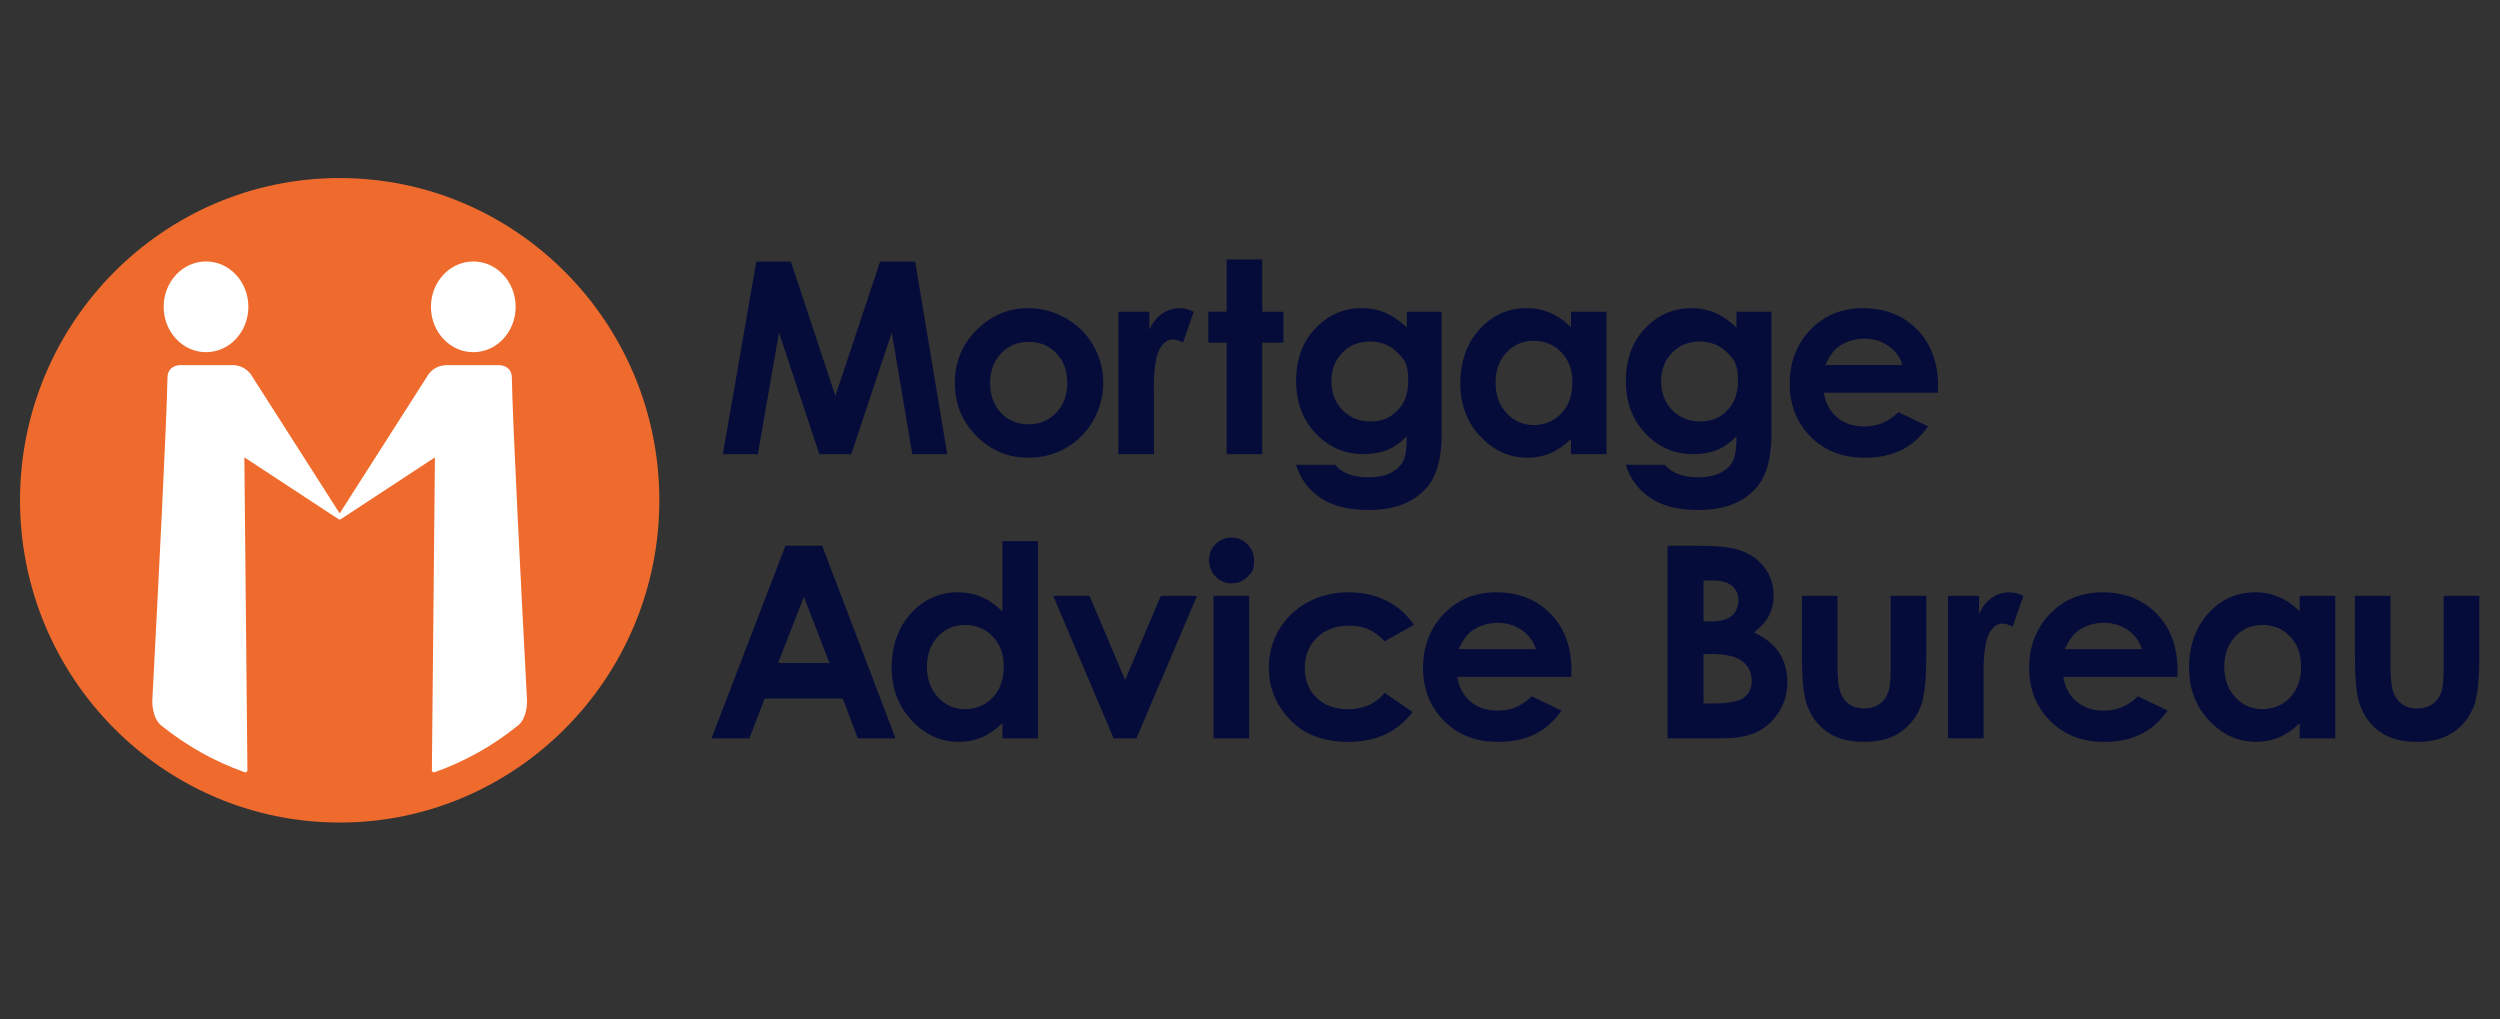
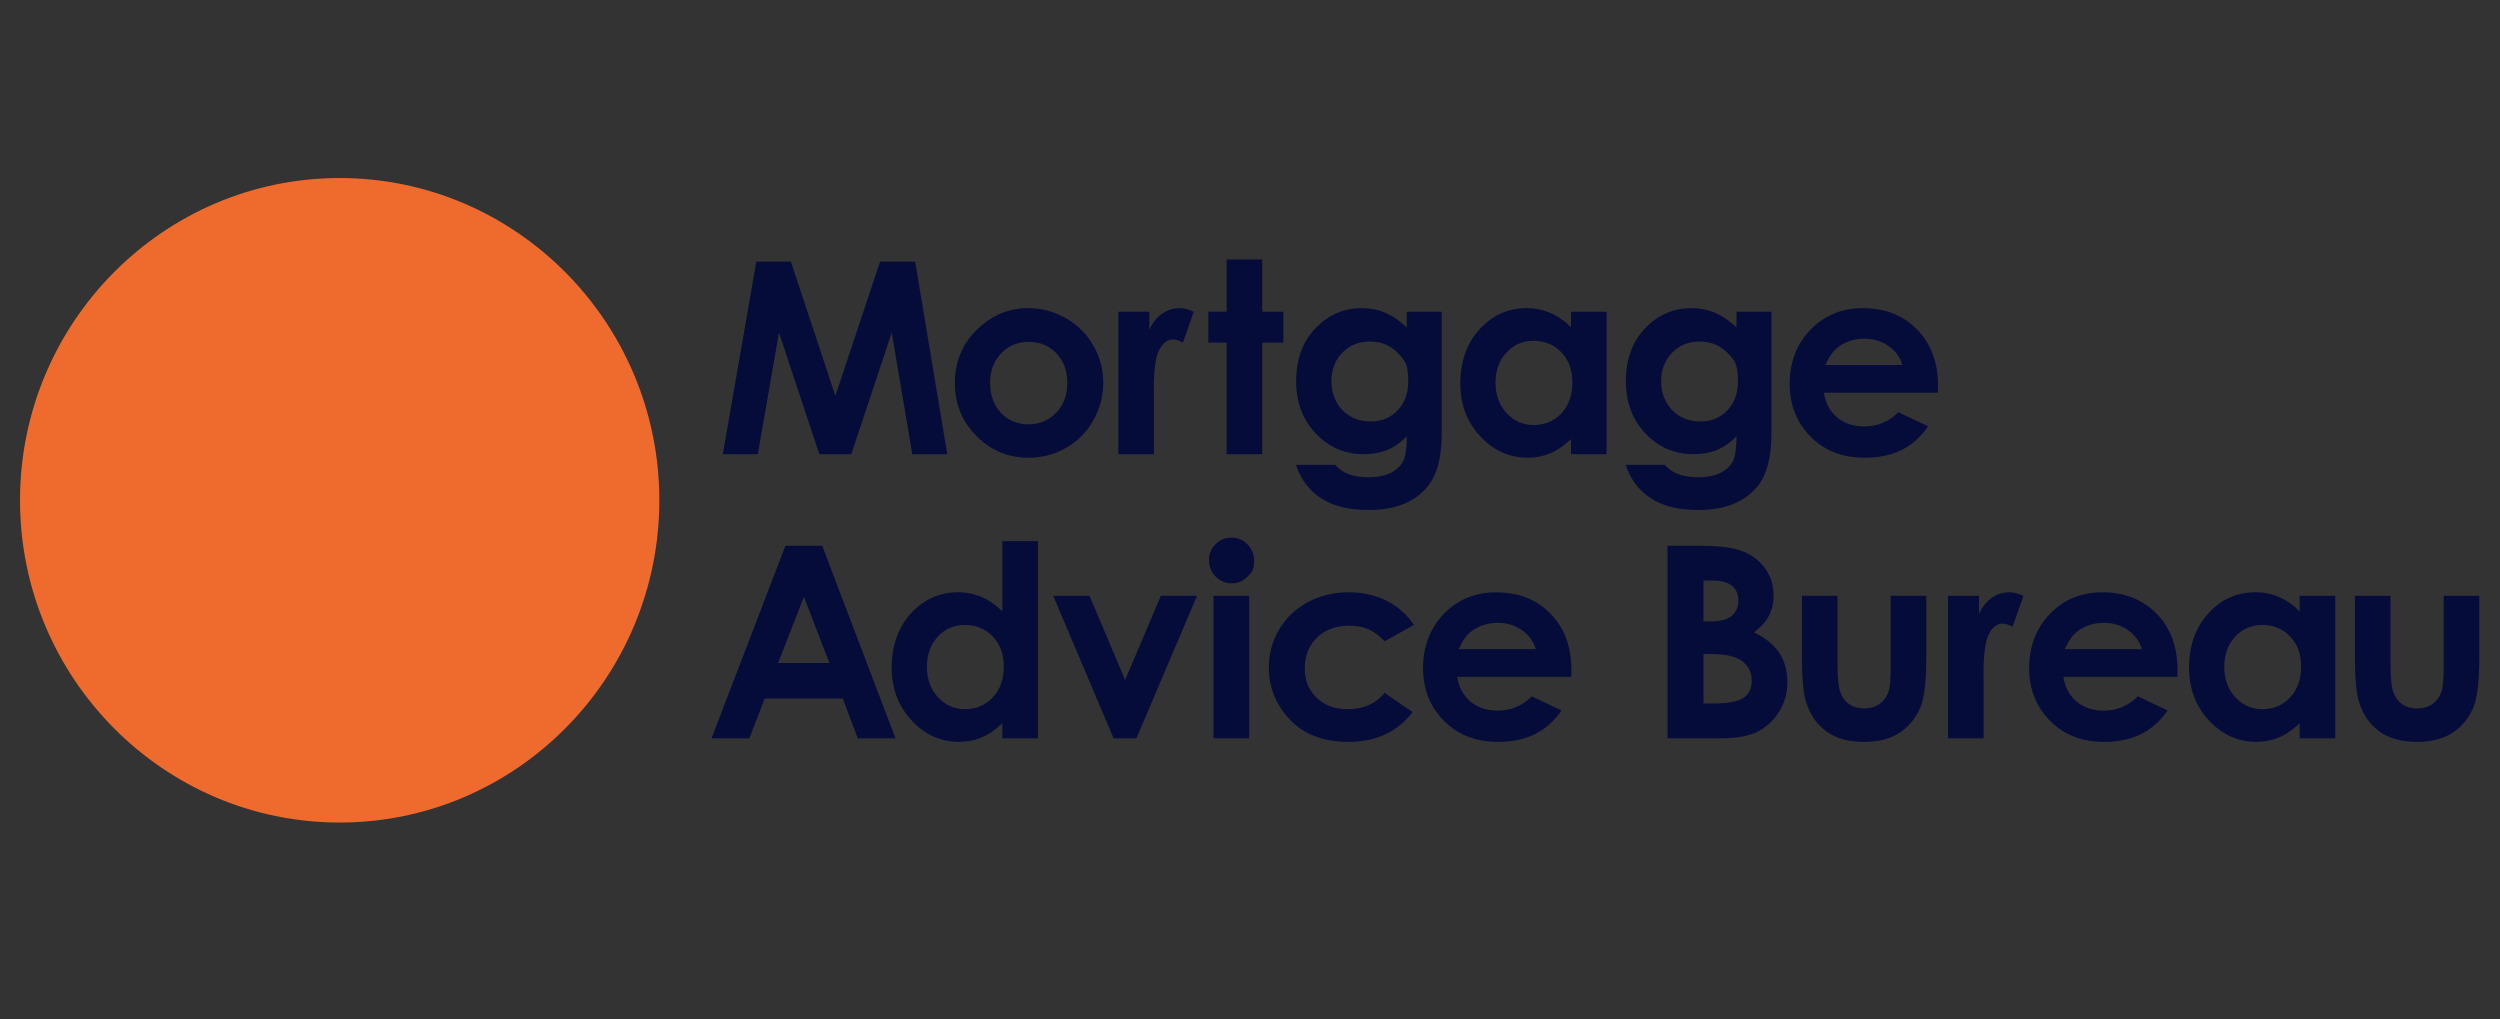
<svg xmlns="http://www.w3.org/2000/svg" width="130" height="53" viewBox="0 0 130 53" fill="none">
  <rect x="0" y="0" width="130" height="53" fill="#333333" stroke="none" />
-   <path d="M39.327 13.604H41.125L43.439 20.588L45.764 13.604H47.589L49.258 23.617H47.438L46.371 17.294L44.266 23.617H42.603L40.508 17.294L39.407 23.617H37.586L39.329 13.604H39.327ZM53.468 16.024C54.162 16.024 54.814 16.199 55.425 16.548C56.036 16.896 56.513 17.371 56.855 17.969C57.198 18.567 57.37 19.213 57.37 19.906C57.37 20.599 57.197 21.257 56.852 21.864C56.507 22.472 56.038 22.946 55.442 23.288C54.847 23.63 54.191 23.802 53.474 23.802C52.419 23.802 51.519 23.424 50.772 22.669C50.027 21.915 49.653 20.998 49.653 19.92C49.653 18.764 50.075 17.801 50.918 17.029C51.657 16.359 52.507 16.023 53.468 16.023V16.024ZM53.489 17.779C52.916 17.779 52.439 17.979 52.057 18.378C51.676 18.778 51.486 19.289 51.486 19.912C51.486 20.535 51.674 21.072 52.051 21.469C52.427 21.866 52.904 22.065 53.483 22.065C54.061 22.065 54.54 21.864 54.923 21.462C55.307 21.06 55.499 20.543 55.499 19.911C55.499 19.28 55.31 18.765 54.933 18.371C54.557 17.976 54.075 17.778 53.488 17.778L53.489 17.779ZM58.153 16.209H59.766V17.147C59.932 16.78 60.155 16.501 60.432 16.31C60.709 16.12 61.012 16.024 61.343 16.024C61.576 16.024 61.82 16.088 62.075 16.214L61.513 17.813C61.3 17.704 61.127 17.649 60.99 17.649C60.712 17.649 60.477 17.826 60.286 18.18C60.094 18.534 59.998 19.228 59.998 20.262L60.005 20.623V23.617H58.154V16.209H58.153ZM63.786 13.493H65.637V16.209H66.736V17.816H65.637V23.617H63.786V17.816H62.833V16.208H63.786V13.493ZM73.154 16.209H74.968V22.555C74.968 23.807 74.719 24.729 74.22 25.319C73.55 26.118 72.542 26.518 71.194 26.518C70.474 26.518 69.871 26.427 69.38 26.247C68.891 26.065 68.477 25.8 68.14 25.45C67.803 25.099 67.553 24.673 67.392 24.171H69.427C69.608 24.384 69.84 24.545 70.124 24.654C70.407 24.763 70.744 24.818 71.131 24.818C71.627 24.818 72.026 24.74 72.329 24.583C72.63 24.426 72.843 24.223 72.967 23.975C73.092 23.725 73.153 23.297 73.153 22.689C72.829 23.019 72.489 23.256 72.133 23.4C71.777 23.545 71.373 23.617 70.922 23.617C69.935 23.617 69.102 23.259 68.42 22.542C67.739 21.825 67.399 20.918 67.399 19.82C67.399 18.645 67.76 17.702 68.481 16.989C69.135 16.345 69.914 16.023 70.82 16.023C71.244 16.023 71.644 16.101 72.02 16.258C72.397 16.414 72.775 16.671 73.152 17.028V16.207L73.154 16.209ZM71.23 17.76C70.652 17.76 70.174 17.956 69.797 18.347C69.42 18.737 69.233 19.228 69.233 19.819C69.233 20.41 69.425 20.936 69.811 21.329C70.197 21.721 70.681 21.917 71.263 21.917C71.846 21.917 72.303 21.726 72.673 21.342C73.043 20.958 73.228 20.455 73.228 19.832C73.228 18.897 73.042 18.719 72.669 18.336C72.297 17.953 71.817 17.76 71.23 17.76ZM81.691 16.209H83.542V23.617H81.691V22.832C81.331 23.176 80.97 23.424 80.609 23.575C80.247 23.726 79.855 23.802 79.434 23.802C78.485 23.802 77.666 23.431 76.974 22.69C76.282 21.949 75.936 21.028 75.936 19.926C75.936 18.825 76.27 17.848 76.94 17.118C77.609 16.388 78.422 16.023 79.38 16.023C79.82 16.023 80.233 16.106 80.62 16.273C81.006 16.439 81.363 16.687 81.692 17.019V16.208L81.691 16.209ZM79.75 17.724C79.181 17.724 78.709 17.927 78.333 18.334C77.957 18.741 77.769 19.263 77.769 19.899C77.769 20.536 77.96 21.069 78.343 21.482C78.725 21.896 79.197 22.102 79.756 22.102C80.316 22.102 80.812 21.899 81.193 21.492C81.574 21.084 81.764 20.551 81.764 19.892C81.764 19.233 81.574 18.723 81.193 18.323C80.812 17.923 80.331 17.723 79.75 17.723V17.724ZM90.3 16.209H92.114V22.555C92.114 23.807 91.865 24.729 91.366 25.319C90.697 26.118 89.688 26.518 88.34 26.518C87.621 26.518 87.017 26.427 86.526 26.247C86.037 26.065 85.624 25.8 85.286 25.45C84.949 25.099 84.7 24.673 84.538 24.171H86.574C86.754 24.384 86.986 24.545 87.27 24.654C87.553 24.763 87.889 24.818 88.278 24.818C88.773 24.818 89.172 24.74 89.474 24.583C89.776 24.426 89.988 24.223 90.113 23.975C90.236 23.725 90.298 23.297 90.298 22.689C89.973 23.019 89.634 23.256 89.278 23.4C88.921 23.545 88.518 23.617 88.067 23.617C87.08 23.617 86.246 23.259 85.565 22.542C84.884 21.825 84.544 20.918 84.544 19.82C84.544 18.645 84.904 17.702 85.626 16.989C86.278 16.345 87.059 16.023 87.966 16.023C88.389 16.023 88.789 16.101 89.165 16.258C89.541 16.414 89.919 16.671 90.297 17.028V16.207L90.3 16.209ZM88.376 17.76C87.796 17.76 87.319 17.956 86.944 18.347C86.567 18.737 86.378 19.228 86.378 19.819C86.378 20.41 86.571 20.936 86.956 21.329C87.341 21.721 87.826 21.917 88.409 21.917C88.992 21.917 89.448 21.726 89.818 21.342C90.188 20.958 90.373 20.455 90.373 19.832C90.373 18.897 90.187 18.719 89.815 18.336C89.442 17.953 88.963 17.76 88.375 17.76H88.376ZM100.772 20.421H94.84C94.926 20.957 95.154 21.384 95.525 21.7C95.895 22.017 96.367 22.175 96.943 22.175C97.631 22.175 98.222 21.927 98.715 21.433L100.265 22.17C99.879 22.724 99.416 23.136 98.878 23.402C98.338 23.668 97.699 23.801 96.957 23.801C95.808 23.801 94.871 23.435 94.147 22.703C93.425 21.972 93.063 21.054 93.063 19.953C93.063 18.852 93.424 17.887 94.147 17.142C94.871 16.396 95.778 16.024 96.868 16.024C98.024 16.024 98.966 16.395 99.692 17.135C100.417 17.876 100.779 18.854 100.779 20.069L100.772 20.421H100.772ZM98.927 18.98C98.805 18.575 98.563 18.246 98.203 17.993C97.845 17.739 97.427 17.612 96.951 17.612C96.435 17.612 95.983 17.755 95.593 18.04C95.349 18.217 95.122 18.53 94.914 18.98H98.927ZM40.843 28.378H42.754L46.566 38.392H44.603L43.826 36.322H39.766L38.964 38.392H37L40.843 28.378ZM41.801 31.035L40.461 34.476H43.133L41.801 31.035ZM52.122 28.138H53.973V38.392H52.122V37.607C51.763 37.95 51.402 38.198 51.04 38.348C50.679 38.5 50.286 38.576 49.865 38.576C48.917 38.576 48.097 38.205 47.405 37.464C46.713 36.724 46.367 35.801 46.367 34.7C46.367 33.598 46.702 32.622 47.371 31.892C48.041 31.162 48.854 30.798 49.811 30.798C50.251 30.798 50.664 30.881 51.05 31.047C51.437 31.213 51.794 31.463 52.122 31.795V28.137V28.138ZM50.181 32.499C49.612 32.499 49.14 32.702 48.764 33.108C48.388 33.516 48.2 34.037 48.2 34.674C48.2 35.31 48.392 35.843 48.774 36.256C49.156 36.67 49.628 36.877 50.188 36.877C50.748 36.877 51.244 36.673 51.624 36.266C52.005 35.859 52.195 35.325 52.195 34.666C52.195 34.007 52.004 33.498 51.624 33.098C51.244 32.698 50.762 32.499 50.181 32.499ZM54.768 30.983H56.654L58.507 35.355L60.365 30.983H62.245L59.094 38.392H57.908L54.767 30.983H54.768ZM64.037 27.954C64.36 27.954 64.636 28.07 64.867 28.303C65.098 28.537 65.213 28.819 65.213 29.151C65.213 29.649 65.1 29.759 64.871 29.989C64.643 30.221 64.369 30.336 64.05 30.336C63.732 30.336 63.445 30.218 63.214 29.982C62.983 29.747 62.867 29.46 62.867 29.124C62.867 28.788 62.982 28.525 63.21 28.297C63.439 28.067 63.714 27.953 64.036 27.953L64.037 27.954ZM63.105 30.983H64.956V38.392H63.105V30.983ZM73.529 32.494L71.997 33.348C71.709 33.044 71.424 32.831 71.143 32.714C70.863 32.595 70.532 32.535 70.155 32.535C69.466 32.535 68.91 32.742 68.485 33.155C68.06 33.569 67.848 34.098 67.848 34.744C67.848 35.391 68.052 35.884 68.463 36.281C68.873 36.679 69.411 36.877 70.077 36.877C70.902 36.877 71.544 36.594 72.002 36.028L73.455 37.03C72.667 38.062 71.554 38.578 70.115 38.578C68.822 38.578 67.809 38.193 67.076 37.422C66.345 36.651 65.978 35.749 65.978 34.716C65.978 34 66.156 33.34 66.512 32.737C66.868 32.134 67.364 31.661 68.001 31.316C68.638 30.972 69.35 30.799 70.138 30.799C70.868 30.799 71.523 30.946 72.104 31.24C72.684 31.534 73.159 31.953 73.529 32.495V32.494ZM81.707 35.197H75.776C75.862 35.733 76.09 36.159 76.46 36.476C76.831 36.793 77.303 36.952 77.878 36.952C78.566 36.952 79.157 36.704 79.651 36.209L81.201 36.946C80.814 37.501 80.352 37.912 79.813 38.178C79.274 38.444 78.634 38.578 77.892 38.578C76.743 38.578 75.806 38.211 75.083 37.48C74.36 36.748 73.998 35.831 73.998 34.729C73.998 33.627 74.36 32.664 75.083 31.918C75.806 31.172 76.713 30.8 77.803 30.8C78.96 30.8 79.901 31.17 80.626 31.911C81.352 32.652 81.714 33.63 81.714 34.845L81.707 35.197V35.197ZM79.862 33.756C79.741 33.351 79.499 33.022 79.139 32.768C78.779 32.515 78.362 32.388 77.886 32.388C77.37 32.388 76.918 32.531 76.528 32.815C76.283 32.992 76.057 33.306 75.849 33.755H79.862L79.862 33.756ZM86.712 38.392V28.378H88.279C89.188 28.378 89.854 28.438 90.274 28.556C90.872 28.715 91.346 29.01 91.699 29.442C92.051 29.875 92.229 30.383 92.229 30.969C92.229 31.351 92.148 31.698 91.988 32.009C91.829 32.32 91.568 32.612 91.208 32.884C91.808 33.17 92.248 33.526 92.526 33.956C92.804 34.384 92.943 34.89 92.943 35.475C92.943 36.06 92.799 36.549 92.51 37.011C92.221 37.474 91.849 37.82 91.393 38.048C90.936 38.277 90.306 38.392 89.502 38.392H86.712ZM88.581 30.189V32.313H89.003C89.475 32.313 89.824 32.215 90.053 32.019C90.281 31.822 90.395 31.555 90.395 31.217C90.395 30.902 90.287 30.651 90.069 30.467C89.853 30.281 89.523 30.189 89.08 30.189H88.581ZM88.581 34.012V36.581H89.062C89.86 36.581 90.398 36.481 90.675 36.28C90.952 36.08 91.091 35.79 91.091 35.408C91.091 34.977 90.929 34.637 90.604 34.386C90.278 34.137 89.737 34.011 88.979 34.011H88.581V34.012ZM93.7 30.983H95.55V34.543C95.55 35.237 95.598 35.718 95.694 35.987C95.789 36.257 95.942 36.466 96.153 36.616C96.364 36.765 96.625 36.84 96.933 36.84C97.242 36.84 97.505 36.766 97.72 36.619C97.936 36.471 98.096 36.255 98.201 35.97C98.279 35.758 98.317 35.302 98.317 34.604V30.983H100.168V34.12C100.168 35.413 100.066 36.297 99.865 36.774C99.616 37.355 99.251 37.801 98.768 38.111C98.285 38.421 97.672 38.577 96.927 38.577C96.12 38.577 95.467 38.395 94.969 38.031C94.47 37.67 94.119 37.164 93.917 36.514C93.773 36.065 93.7 35.248 93.7 34.065V30.983H93.7ZM101.297 30.983H102.909V31.922C103.077 31.555 103.298 31.275 103.576 31.085C103.853 30.894 104.157 30.799 104.486 30.799C104.719 30.799 104.963 30.863 105.219 30.99L104.657 32.588C104.445 32.479 104.271 32.425 104.135 32.425C103.857 32.425 103.622 32.602 103.429 32.956C103.239 33.31 103.142 34.003 103.142 35.038L103.149 35.399V38.394H101.298V30.985L101.297 30.983ZM113.224 35.197H107.293C107.379 35.733 107.605 36.159 107.977 36.476C108.347 36.793 108.821 36.952 109.396 36.952C110.083 36.952 110.673 36.704 111.168 36.209L112.718 36.946C112.331 37.501 111.869 37.912 111.329 38.178C110.791 38.444 110.151 38.578 109.41 38.578C108.259 38.578 107.323 38.211 106.6 37.48C105.877 36.748 105.516 35.831 105.516 34.729C105.516 33.627 105.877 32.664 106.6 31.918C107.323 31.172 108.229 30.8 109.319 30.8C110.477 30.8 111.417 31.17 112.143 31.911C112.868 32.652 113.231 33.63 113.231 34.845L113.224 35.197V35.197ZM111.38 33.756C111.257 33.351 111.016 33.022 110.657 32.768C110.297 32.515 109.879 32.388 109.404 32.388C108.888 32.388 108.434 32.531 108.046 32.815C107.8 32.992 107.575 33.306 107.367 33.755H111.38V33.756ZM119.583 30.983H121.434V38.392H119.583V37.607C119.223 37.95 118.864 38.198 118.503 38.348C118.141 38.5 117.749 38.576 117.327 38.576C116.379 38.576 115.559 38.205 114.867 37.464C114.176 36.724 113.83 35.801 113.83 34.7C113.83 33.598 114.164 32.622 114.833 31.892C115.502 31.162 116.316 30.798 117.273 30.798C117.713 30.798 118.126 30.881 118.513 31.046C118.899 31.212 119.256 31.462 119.583 31.794V30.983V30.983ZM117.643 32.499C117.074 32.499 116.601 32.702 116.226 33.108C115.85 33.516 115.662 34.037 115.662 34.674C115.662 35.31 115.853 35.843 116.236 36.256C116.619 36.67 117.091 36.877 117.651 36.877C118.211 36.877 118.706 36.673 119.087 36.266C119.467 35.859 119.657 35.325 119.657 34.666C119.657 34.007 119.467 33.498 119.087 33.098C118.707 32.698 118.225 32.499 117.644 32.499H117.643ZM122.455 30.983H124.306V34.543C124.306 35.237 124.354 35.718 124.45 35.987C124.545 36.257 124.699 36.466 124.909 36.616C125.121 36.765 125.38 36.84 125.689 36.84C125.998 36.84 126.261 36.766 126.476 36.619C126.693 36.471 126.852 36.255 126.957 35.97C127.035 35.758 127.073 35.302 127.073 34.604V30.983H128.924V34.12C128.924 35.413 128.823 36.297 128.621 36.774C128.372 37.355 128.007 37.801 127.523 38.111C127.04 38.421 126.427 38.577 125.682 38.577C124.874 38.577 124.222 38.395 123.724 38.031C123.225 37.67 122.875 37.164 122.672 36.514C122.528 36.065 122.455 35.248 122.455 34.065V30.983Z" fill="#050C3A" />
+   <path d="M39.327 13.604H41.125L43.439 20.588L45.764 13.604H47.589L49.258 23.617H47.438L46.371 17.294L44.266 23.617H42.603L40.508 17.294L39.407 23.617H37.586L39.329 13.604H39.327ZM53.468 16.024C54.162 16.024 54.814 16.199 55.425 16.548C56.036 16.896 56.513 17.371 56.855 17.969C57.198 18.567 57.37 19.213 57.37 19.906C57.37 20.599 57.197 21.257 56.852 21.864C56.507 22.472 56.038 22.946 55.442 23.288C54.847 23.63 54.191 23.802 53.474 23.802C52.419 23.802 51.519 23.424 50.772 22.669C50.027 21.915 49.653 20.998 49.653 19.92C49.653 18.764 50.075 17.801 50.918 17.029C51.657 16.359 52.507 16.023 53.468 16.023V16.024ZM53.489 17.779C52.916 17.779 52.439 17.979 52.057 18.378C51.676 18.778 51.486 19.289 51.486 19.912C51.486 20.535 51.674 21.072 52.051 21.469C52.427 21.866 52.904 22.065 53.483 22.065C54.061 22.065 54.54 21.864 54.923 21.462C55.307 21.06 55.499 20.543 55.499 19.911C55.499 19.28 55.31 18.765 54.933 18.371C54.557 17.976 54.075 17.778 53.488 17.778L53.489 17.779ZM58.153 16.209H59.766V17.147C59.932 16.78 60.155 16.501 60.432 16.31C60.709 16.12 61.012 16.024 61.343 16.024C61.576 16.024 61.82 16.088 62.075 16.214L61.513 17.813C61.3 17.704 61.127 17.649 60.99 17.649C60.712 17.649 60.477 17.826 60.286 18.18C60.094 18.534 59.998 19.228 59.998 20.262L60.005 20.623V23.617H58.154V16.209H58.153ZM63.786 13.493H65.637V16.209H66.736V17.816H65.637V23.617H63.786V17.816H62.833V16.208H63.786V13.493ZM73.154 16.209H74.968V22.555C74.968 23.807 74.719 24.729 74.22 25.319C73.55 26.118 72.542 26.518 71.194 26.518C70.474 26.518 69.871 26.427 69.38 26.247C68.891 26.065 68.477 25.8 68.14 25.45C67.803 25.099 67.553 24.673 67.392 24.171H69.427C69.608 24.384 69.84 24.545 70.124 24.654C70.407 24.763 70.744 24.818 71.131 24.818C71.627 24.818 72.026 24.74 72.329 24.583C72.63 24.426 72.843 24.223 72.967 23.975C73.092 23.725 73.153 23.297 73.153 22.689C72.829 23.019 72.489 23.256 72.133 23.4C71.777 23.545 71.373 23.617 70.922 23.617C69.935 23.617 69.102 23.259 68.42 22.542C67.739 21.825 67.399 20.918 67.399 19.82C67.399 18.645 67.76 17.702 68.481 16.989C69.135 16.345 69.914 16.023 70.82 16.023C71.244 16.023 71.644 16.101 72.02 16.258C72.397 16.414 72.775 16.671 73.152 17.028V16.207L73.154 16.209ZM71.23 17.76C70.652 17.76 70.174 17.956 69.797 18.347C69.42 18.737 69.233 19.228 69.233 19.819C69.233 20.41 69.425 20.936 69.811 21.329C70.197 21.721 70.681 21.917 71.263 21.917C71.846 21.917 72.303 21.726 72.673 21.342C73.043 20.958 73.228 20.455 73.228 19.832C73.228 18.897 73.042 18.719 72.669 18.336C72.297 17.953 71.817 17.76 71.23 17.76ZM81.691 16.209H83.542V23.617H81.691V22.832C81.331 23.176 80.97 23.424 80.609 23.575C80.247 23.726 79.855 23.802 79.434 23.802C78.485 23.802 77.666 23.431 76.974 22.69C76.282 21.949 75.936 21.028 75.936 19.926C75.936 18.825 76.27 17.848 76.94 17.118C77.609 16.388 78.422 16.023 79.38 16.023C79.82 16.023 80.233 16.106 80.62 16.273C81.006 16.439 81.363 16.687 81.692 17.019V16.208L81.691 16.209ZM79.75 17.724C79.181 17.724 78.709 17.927 78.333 18.334C77.957 18.741 77.769 19.263 77.769 19.899C77.769 20.536 77.96 21.069 78.343 21.482C78.725 21.896 79.197 22.102 79.756 22.102C80.316 22.102 80.812 21.899 81.193 21.492C81.574 21.084 81.764 20.551 81.764 19.892C81.764 19.233 81.574 18.723 81.193 18.323C80.812 17.923 80.331 17.723 79.75 17.723V17.724ZM90.3 16.209H92.114V22.555C92.114 23.807 91.865 24.729 91.366 25.319C90.697 26.118 89.688 26.518 88.34 26.518C87.621 26.518 87.017 26.427 86.526 26.247C86.037 26.065 85.624 25.8 85.286 25.45C84.949 25.099 84.7 24.673 84.538 24.171H86.574C86.754 24.384 86.986 24.545 87.27 24.654C87.553 24.763 87.889 24.818 88.278 24.818C88.773 24.818 89.172 24.74 89.474 24.583C89.776 24.426 89.988 24.223 90.113 23.975C90.236 23.725 90.298 23.297 90.298 22.689C89.973 23.019 89.634 23.256 89.278 23.4C88.921 23.545 88.518 23.617 88.067 23.617C87.08 23.617 86.246 23.259 85.565 22.542C84.884 21.825 84.544 20.918 84.544 19.82C84.544 18.645 84.904 17.702 85.626 16.989C86.278 16.345 87.059 16.023 87.966 16.023C88.389 16.023 88.789 16.101 89.165 16.258C89.541 16.414 89.919 16.671 90.297 17.028V16.207L90.3 16.209ZM88.376 17.76C87.796 17.76 87.319 17.956 86.944 18.347C86.567 18.737 86.378 19.228 86.378 19.819C86.378 20.41 86.571 20.936 86.956 21.329C87.341 21.721 87.826 21.917 88.409 21.917C88.992 21.917 89.448 21.726 89.818 21.342C90.188 20.958 90.373 20.455 90.373 19.832C90.373 18.897 90.187 18.719 89.815 18.336C89.442 17.953 88.963 17.76 88.375 17.76H88.376ZM100.772 20.421H94.84C94.926 20.957 95.154 21.384 95.525 21.7C95.895 22.017 96.367 22.175 96.943 22.175C97.631 22.175 98.222 21.927 98.715 21.433L100.265 22.17C99.879 22.724 99.416 23.136 98.878 23.402C98.338 23.668 97.699 23.801 96.957 23.801C95.808 23.801 94.871 23.435 94.147 22.703C93.425 21.972 93.063 21.054 93.063 19.953C93.063 18.852 93.424 17.887 94.147 17.142C94.871 16.396 95.778 16.024 96.868 16.024C98.024 16.024 98.966 16.395 99.692 17.135C100.417 17.876 100.779 18.854 100.779 20.069L100.772 20.421H100.772ZM98.927 18.98C98.805 18.575 98.563 18.246 98.203 17.993C97.845 17.739 97.427 17.612 96.951 17.612C96.435 17.612 95.983 17.755 95.593 18.04C95.349 18.217 95.122 18.53 94.914 18.98H98.927ZM40.843 28.378H42.754L46.566 38.392H44.603L43.826 36.322H39.766L38.964 38.392H37L40.843 28.378ZM41.801 31.035L40.461 34.476H43.133L41.801 31.035ZM52.122 28.138H53.973V38.392H52.122V37.607C51.763 37.95 51.402 38.198 51.04 38.348C50.679 38.5 50.286 38.576 49.865 38.576C48.917 38.576 48.097 38.205 47.405 37.464C46.713 36.724 46.367 35.801 46.367 34.7C46.367 33.598 46.702 32.622 47.371 31.892C48.041 31.162 48.854 30.798 49.811 30.798C50.251 30.798 50.664 30.881 51.05 31.047C51.437 31.213 51.794 31.463 52.122 31.795V28.137V28.138ZM50.181 32.499C49.612 32.499 49.14 32.702 48.764 33.108C48.388 33.516 48.2 34.037 48.2 34.674C48.2 35.31 48.392 35.843 48.774 36.256C49.156 36.67 49.628 36.877 50.188 36.877C50.748 36.877 51.244 36.673 51.624 36.266C52.005 35.859 52.195 35.325 52.195 34.666C52.195 34.007 52.004 33.498 51.624 33.098C51.244 32.698 50.762 32.499 50.181 32.499ZM54.768 30.983H56.654L58.507 35.355L60.365 30.983H62.245L59.094 38.392H57.908L54.767 30.983H54.768ZM64.037 27.954C64.36 27.954 64.636 28.07 64.867 28.303C65.098 28.537 65.213 28.819 65.213 29.151C65.213 29.649 65.1 29.759 64.871 29.989C64.643 30.221 64.369 30.336 64.05 30.336C63.732 30.336 63.445 30.218 63.214 29.982C62.983 29.747 62.867 29.46 62.867 29.124C62.867 28.788 62.982 28.525 63.21 28.297C63.439 28.067 63.714 27.953 64.036 27.953ZM63.105 30.983H64.956V38.392H63.105V30.983ZM73.529 32.494L71.997 33.348C71.709 33.044 71.424 32.831 71.143 32.714C70.863 32.595 70.532 32.535 70.155 32.535C69.466 32.535 68.91 32.742 68.485 33.155C68.06 33.569 67.848 34.098 67.848 34.744C67.848 35.391 68.052 35.884 68.463 36.281C68.873 36.679 69.411 36.877 70.077 36.877C70.902 36.877 71.544 36.594 72.002 36.028L73.455 37.03C72.667 38.062 71.554 38.578 70.115 38.578C68.822 38.578 67.809 38.193 67.076 37.422C66.345 36.651 65.978 35.749 65.978 34.716C65.978 34 66.156 33.34 66.512 32.737C66.868 32.134 67.364 31.661 68.001 31.316C68.638 30.972 69.35 30.799 70.138 30.799C70.868 30.799 71.523 30.946 72.104 31.24C72.684 31.534 73.159 31.953 73.529 32.495V32.494ZM81.707 35.197H75.776C75.862 35.733 76.09 36.159 76.46 36.476C76.831 36.793 77.303 36.952 77.878 36.952C78.566 36.952 79.157 36.704 79.651 36.209L81.201 36.946C80.814 37.501 80.352 37.912 79.813 38.178C79.274 38.444 78.634 38.578 77.892 38.578C76.743 38.578 75.806 38.211 75.083 37.48C74.36 36.748 73.998 35.831 73.998 34.729C73.998 33.627 74.36 32.664 75.083 31.918C75.806 31.172 76.713 30.8 77.803 30.8C78.96 30.8 79.901 31.17 80.626 31.911C81.352 32.652 81.714 33.63 81.714 34.845L81.707 35.197V35.197ZM79.862 33.756C79.741 33.351 79.499 33.022 79.139 32.768C78.779 32.515 78.362 32.388 77.886 32.388C77.37 32.388 76.918 32.531 76.528 32.815C76.283 32.992 76.057 33.306 75.849 33.755H79.862L79.862 33.756ZM86.712 38.392V28.378H88.279C89.188 28.378 89.854 28.438 90.274 28.556C90.872 28.715 91.346 29.01 91.699 29.442C92.051 29.875 92.229 30.383 92.229 30.969C92.229 31.351 92.148 31.698 91.988 32.009C91.829 32.32 91.568 32.612 91.208 32.884C91.808 33.17 92.248 33.526 92.526 33.956C92.804 34.384 92.943 34.89 92.943 35.475C92.943 36.06 92.799 36.549 92.51 37.011C92.221 37.474 91.849 37.82 91.393 38.048C90.936 38.277 90.306 38.392 89.502 38.392H86.712ZM88.581 30.189V32.313H89.003C89.475 32.313 89.824 32.215 90.053 32.019C90.281 31.822 90.395 31.555 90.395 31.217C90.395 30.902 90.287 30.651 90.069 30.467C89.853 30.281 89.523 30.189 89.08 30.189H88.581ZM88.581 34.012V36.581H89.062C89.86 36.581 90.398 36.481 90.675 36.28C90.952 36.08 91.091 35.79 91.091 35.408C91.091 34.977 90.929 34.637 90.604 34.386C90.278 34.137 89.737 34.011 88.979 34.011H88.581V34.012ZM93.7 30.983H95.55V34.543C95.55 35.237 95.598 35.718 95.694 35.987C95.789 36.257 95.942 36.466 96.153 36.616C96.364 36.765 96.625 36.84 96.933 36.84C97.242 36.84 97.505 36.766 97.72 36.619C97.936 36.471 98.096 36.255 98.201 35.97C98.279 35.758 98.317 35.302 98.317 34.604V30.983H100.168V34.12C100.168 35.413 100.066 36.297 99.865 36.774C99.616 37.355 99.251 37.801 98.768 38.111C98.285 38.421 97.672 38.577 96.927 38.577C96.12 38.577 95.467 38.395 94.969 38.031C94.47 37.67 94.119 37.164 93.917 36.514C93.773 36.065 93.7 35.248 93.7 34.065V30.983H93.7ZM101.297 30.983H102.909V31.922C103.077 31.555 103.298 31.275 103.576 31.085C103.853 30.894 104.157 30.799 104.486 30.799C104.719 30.799 104.963 30.863 105.219 30.99L104.657 32.588C104.445 32.479 104.271 32.425 104.135 32.425C103.857 32.425 103.622 32.602 103.429 32.956C103.239 33.31 103.142 34.003 103.142 35.038L103.149 35.399V38.394H101.298V30.985L101.297 30.983ZM113.224 35.197H107.293C107.379 35.733 107.605 36.159 107.977 36.476C108.347 36.793 108.821 36.952 109.396 36.952C110.083 36.952 110.673 36.704 111.168 36.209L112.718 36.946C112.331 37.501 111.869 37.912 111.329 38.178C110.791 38.444 110.151 38.578 109.41 38.578C108.259 38.578 107.323 38.211 106.6 37.48C105.877 36.748 105.516 35.831 105.516 34.729C105.516 33.627 105.877 32.664 106.6 31.918C107.323 31.172 108.229 30.8 109.319 30.8C110.477 30.8 111.417 31.17 112.143 31.911C112.868 32.652 113.231 33.63 113.231 34.845L113.224 35.197V35.197ZM111.38 33.756C111.257 33.351 111.016 33.022 110.657 32.768C110.297 32.515 109.879 32.388 109.404 32.388C108.888 32.388 108.434 32.531 108.046 32.815C107.8 32.992 107.575 33.306 107.367 33.755H111.38V33.756ZM119.583 30.983H121.434V38.392H119.583V37.607C119.223 37.95 118.864 38.198 118.503 38.348C118.141 38.5 117.749 38.576 117.327 38.576C116.379 38.576 115.559 38.205 114.867 37.464C114.176 36.724 113.83 35.801 113.83 34.7C113.83 33.598 114.164 32.622 114.833 31.892C115.502 31.162 116.316 30.798 117.273 30.798C117.713 30.798 118.126 30.881 118.513 31.046C118.899 31.212 119.256 31.462 119.583 31.794V30.983V30.983ZM117.643 32.499C117.074 32.499 116.601 32.702 116.226 33.108C115.85 33.516 115.662 34.037 115.662 34.674C115.662 35.31 115.853 35.843 116.236 36.256C116.619 36.67 117.091 36.877 117.651 36.877C118.211 36.877 118.706 36.673 119.087 36.266C119.467 35.859 119.657 35.325 119.657 34.666C119.657 34.007 119.467 33.498 119.087 33.098C118.707 32.698 118.225 32.499 117.644 32.499H117.643ZM122.455 30.983H124.306V34.543C124.306 35.237 124.354 35.718 124.45 35.987C124.545 36.257 124.699 36.466 124.909 36.616C125.121 36.765 125.38 36.84 125.689 36.84C125.998 36.84 126.261 36.766 126.476 36.619C126.693 36.471 126.852 36.255 126.957 35.97C127.035 35.758 127.073 35.302 127.073 34.604V30.983H128.924V34.12C128.924 35.413 128.823 36.297 128.621 36.774C128.372 37.355 128.007 37.801 127.523 38.111C127.04 38.421 126.427 38.577 125.682 38.577C124.874 38.577 124.222 38.395 123.724 38.031C123.225 37.67 122.875 37.164 122.672 36.514C122.528 36.065 122.455 35.248 122.455 34.065V30.983Z" fill="#050C3A" />
  <path d="M1.041 26.014C1.041 35.254 8.497 42.772 17.663 42.772C26.829 42.772 34.285 35.255 34.285 26.014C34.285 16.773 26.829 9.258 17.663 9.258C8.497 9.258 1.041 16.774 1.041 26.014Z" fill="#EF6B2D" />
-   <path d="M24.612 13.597C23.396 13.597 22.41 14.652 22.41 15.955C22.41 17.258 23.396 18.314 24.612 18.314C25.828 18.314 26.814 17.258 26.814 15.955C26.814 14.652 25.828 13.597 24.612 13.597ZM10.714 13.596C9.498 13.596 8.511 14.652 8.511 15.954C8.511 17.256 9.497 18.313 10.714 18.313C11.931 18.313 12.915 17.257 12.915 15.954C12.915 14.651 11.93 13.596 10.714 13.596ZM27.408 36.485C27.108 30.791 26.647 21.776 26.616 19.632C26.613 19.434 26.552 19.278 26.433 19.166C26.337 19.075 26.153 18.97 25.826 18.988H23.252C22.527 18.987 22.232 19.527 22.2 19.593L17.663 26.698L13.124 19.591C13.091 19.526 12.798 18.986 12.073 18.986H9.507C9.507 18.986 9.503 18.987 9.499 18.986C9.172 18.969 8.988 19.074 8.892 19.165C8.773 19.276 8.712 19.433 8.709 19.63C8.678 21.77 8.218 30.755 7.919 36.451C7.919 36.451 7.892 37.325 8.381 37.721C9.688 38.776 11.143 39.595 12.72 40.155C12.754 40.167 12.791 40.162 12.82 40.141C12.849 40.121 12.866 40.086 12.866 40.05C12.859 39.399 12.707 24.104 12.707 23.831C12.707 23.814 12.708 23.803 12.71 23.796C12.72 23.796 12.734 23.801 12.738 23.802L17.602 26.996H17.603C17.613 27.003 17.624 27.007 17.636 27.01H17.637C17.649 27.013 17.66 27.014 17.672 27.013H17.675C17.684 27.012 17.695 27.009 17.704 27.004C17.707 27.004 17.709 27.003 17.711 27.002C17.714 26.999 17.718 26.999 17.722 26.997L22.586 23.803C22.586 23.803 22.603 23.798 22.613 23.796C22.615 23.804 22.616 23.816 22.616 23.832C22.616 24.072 22.495 36.305 22.458 40.05C22.458 40.085 22.474 40.12 22.504 40.14C22.533 40.162 22.571 40.166 22.605 40.155C24.19 39.593 25.653 38.767 26.965 37.703C27.376 37.347 27.406 36.646 27.407 36.485H27.408Z" fill="white" />
</svg>